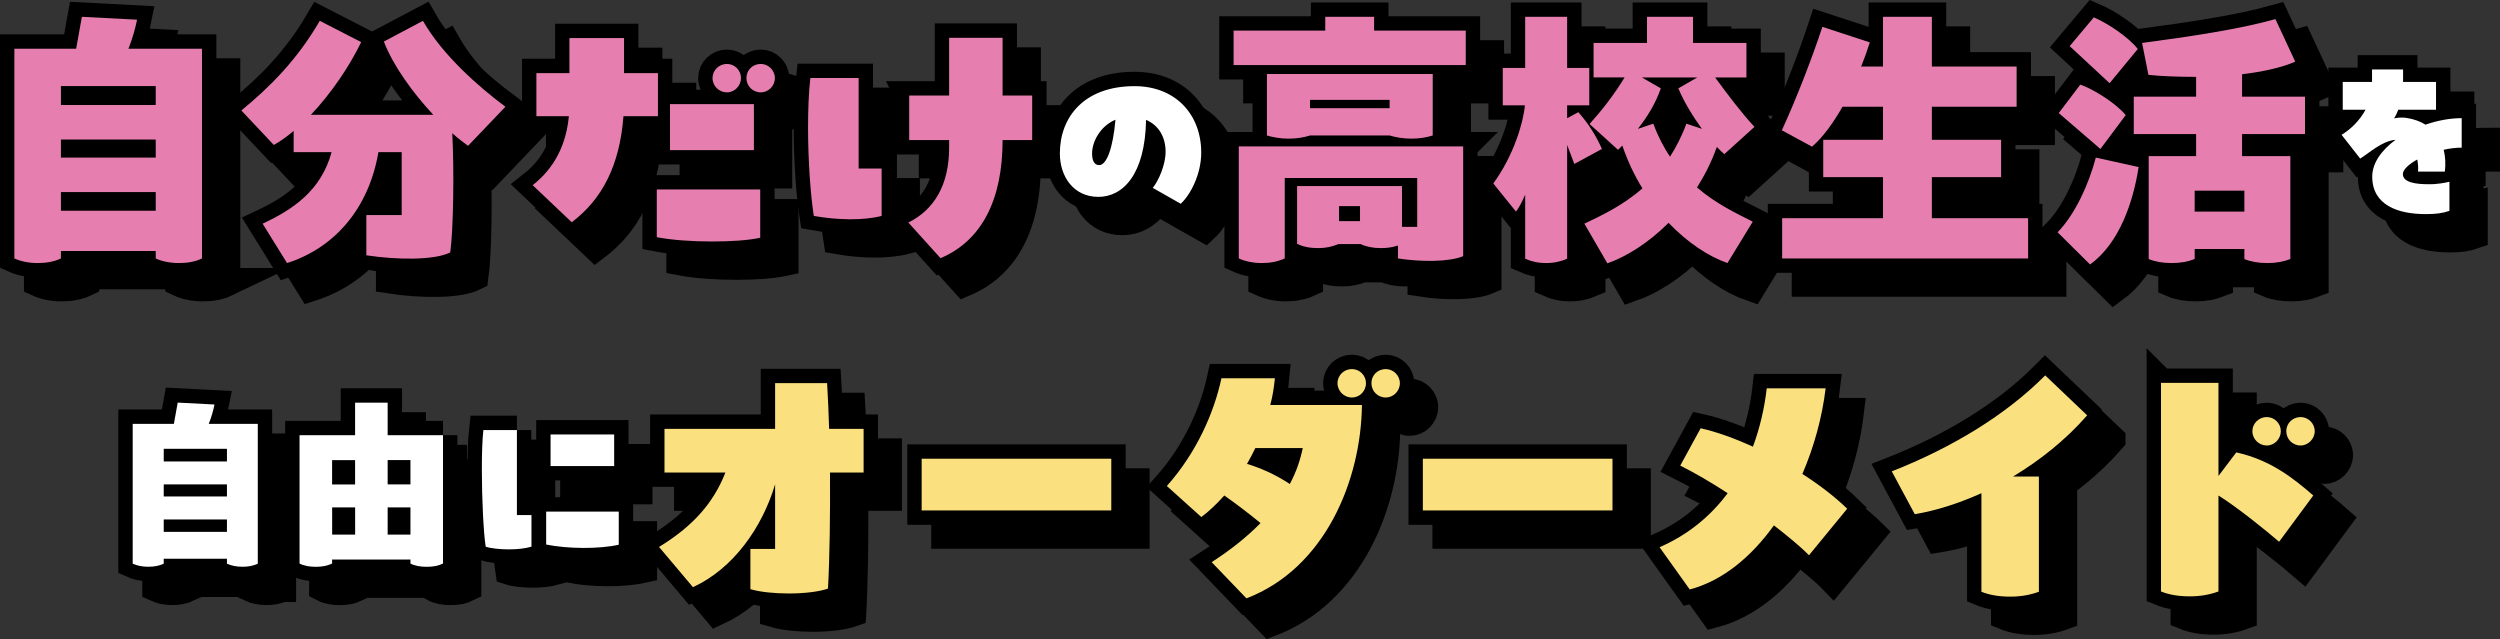
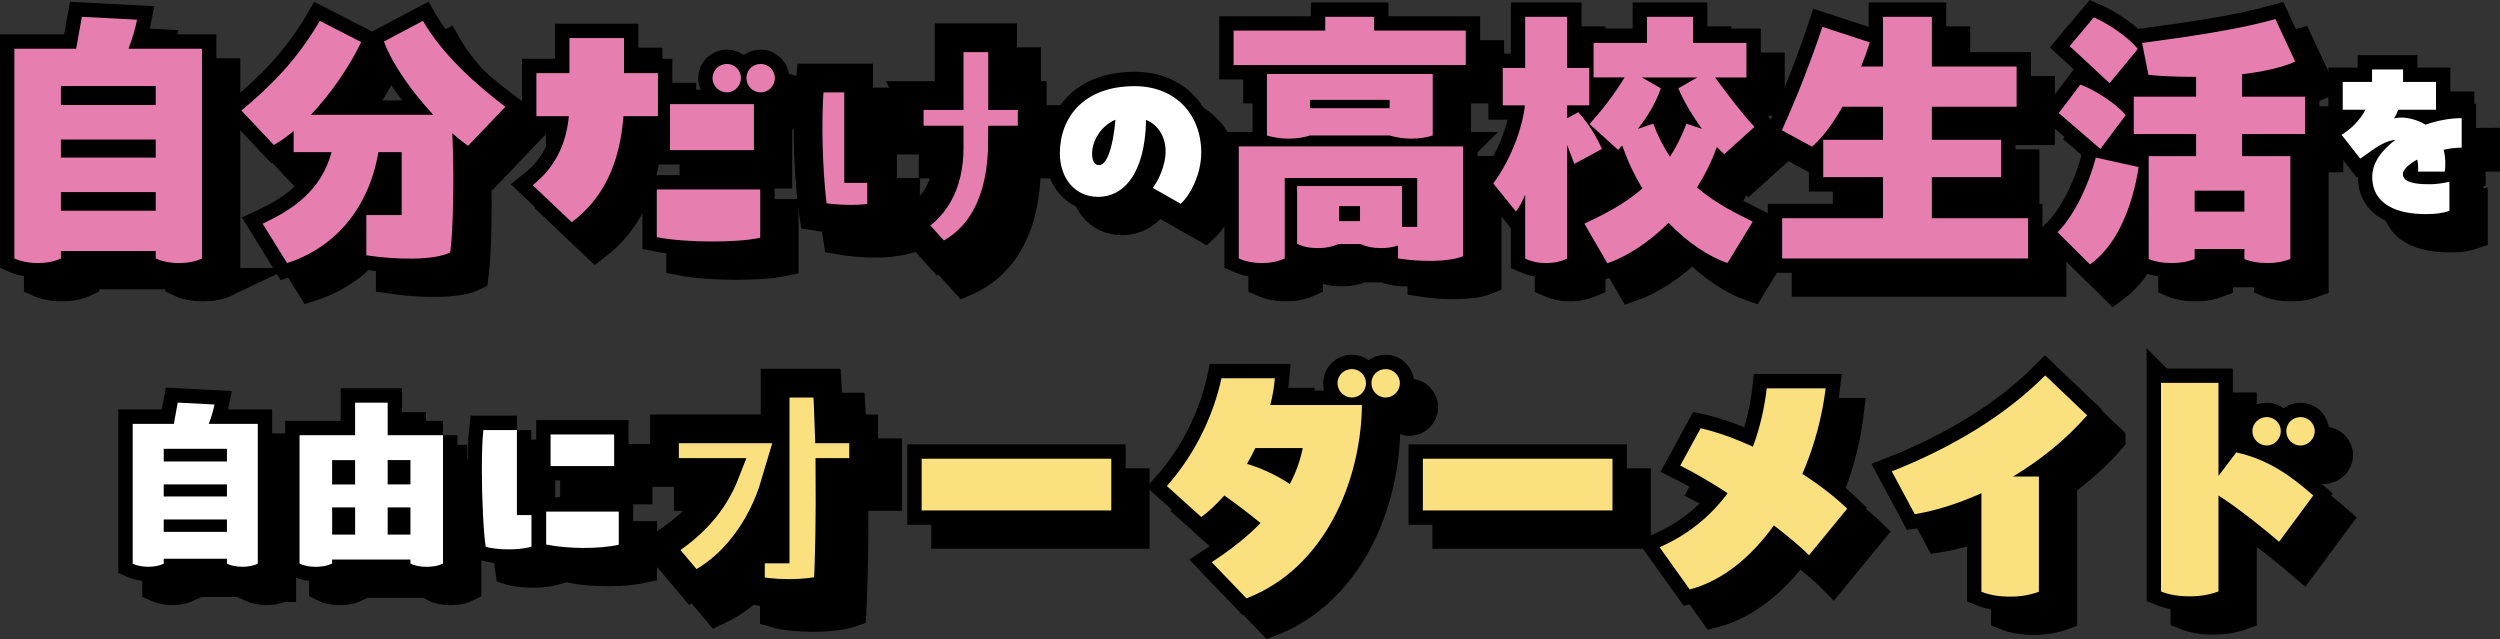
<svg xmlns="http://www.w3.org/2000/svg" id="_レイヤー_2" data-name="レイヤー 2" viewBox="0 0 522.05 133.47">
  <rect x="0" y="0" width="522.05" height="133.47" fill="#333333" stroke="none" />
  <defs>
    <style>
      .cls-1, .cls-2 {
        fill: #fae07f;
      }

      .cls-3, .cls-4 {
        fill: #fff;
      }

      .cls-3, .cls-2, .cls-5, .cls-6 {
        stroke: #000;
        stroke-miterlimit: 10;
        stroke-width: 6px;
      }

      .cls-7, .cls-6 {
        fill: #e67fb0;
      }
    </style>
  </defs>
  <g id="_レイヤー_1-2" data-name="レイヤー 1">
    <g>
      <g>
        <path class="cls-5" d="M47.18,58.97c-1.38.66-2.94.96-4.8.96s-3.6-.36-4.86-.96v-1.56h-19.8v1.56c-1.38.66-3,.96-4.86.96s-3.54-.36-4.86-.96V15.17h12.9l1.2-6.66,11.52.6c-.36,1.8-.96,3.96-1.8,6.06h15.36v43.8ZM37.52,22.97h-19.8v3.96h19.8v-3.96ZM37.52,34.13h-19.8v3.78h19.8v-3.78ZM37.52,49.01v-3.9h-19.8v3.9h19.8Z" />
        <path class="cls-5" d="M102.74,35.45c-1.02-.72-2.16-1.62-3.3-2.64.42,7.68.24,20.22-.42,24.9-3.36,1.68-11.22,1.56-17.52.6v-8.4h7.38v-13.14h-4.86c-2.04,11.94-9.3,20.04-19.08,23.16l-5.1-8.22c6.42-3,12.24-6.96,14.4-14.94h-7.92v-4.44c-1.32,1.14-2.76,2.16-4.14,2.94l-6.78-7.2c5.82-4.8,11.52-10.38,16.38-18.72l8.64,4.44c-2.4,4.98-6.18,10.62-10.5,15.18h25.56c-4.26-4.56-8.4-10.26-10.32-15.3l8.16-4.32c4.14,7.26,11.82,13.92,17.22,17.94l-7.8,8.16Z" />
        <path class="cls-5" d="M123.91,20.27v-7.32h11.4v7.32h7.08v9h-7.2c-.78,10.26-4.44,17.34-10.8,22.14l-8.16-7.74c4.74-3.72,7.02-8.7,7.56-14.4h-6.78v-9h6.9ZM142.15,44.57h21.6v10.08c-2.46.54-6.18.78-10.08.78-4.14,0-8.4-.3-11.52-.9v-9.96ZM144.91,26.75h17.52v9.6h-17.52v-9.6ZM153.79,21.29c0-1.62,1.38-2.94,3-2.94s2.94,1.32,2.94,2.94-1.32,3-2.94,3-3-1.32-3-3ZM166.81,21.29c0,1.68-1.38,3-2.94,3-1.68,0-3-1.32-3-3s1.32-2.94,3-2.94c1.56,0,2.94,1.32,2.94,2.94Z" />
        <path class="cls-5" d="M184.3,21.29v18.9h4.8v9.9c-3.96,1.02-9.42.84-14.16,0-.66-4.2-1.2-11.4-1.2-18.42,0-3.66.12-7.26.48-10.38h10.08ZM194.86,24.95h8.34v-12.06h11.16v12.06h6.18v9.3h-6.18c0,12.42-4.32,21-12.96,24.66l-6.72-7.44c5.34-2.64,8.52-7.8,8.52-15.66v-1.56h-8.34v-9.3Z" />
        <path class="cls-5" d="M255.84,36.87c0,4.52-2.24,8.8-4.28,10.68l-5.84-3.32c1.16-1.4,2.68-4.76,2.68-7.56,0-3.04-1.44-5.52-4.08-6.64-.2,11.44-4.84,16.08-9.96,16.08s-8.04-4.16-8.04-9.08c0-7.52,5-14.04,15.6-14.04,8.52,0,13.92,5.88,13.92,13.88ZM237.93,30c-3.08,1.28-4.88,4.48-4.88,7.04,0,1.24.32,2.44,1.48,2.44,1.56,0,2.88-3.52,3.4-9.48Z" />
        <path class="cls-5" d="M291.94,11.39h19.14v7.2h-48.48v-7.2h19.14v-2.88h10.2v2.88ZM310.54,35.57v22.92c-3,1.26-9,1.2-13.62.48v-2.7c-1.08.36-2.22.54-3.54.54-1.68,0-3.12-.3-4.26-.84h-4.62c-1.32.54-2.64.84-4.26.84-1.74,0-3.18-.3-4.38-.9v-12.06h21.9v8.52h3.18v-10.2h-27.66v16.8c-1.44.66-3,.96-4.8.96s-3.48-.36-4.8-.96v-23.4h46.86ZM278.56,33.29c-1.32.42-2.76.66-4.5.66s-3.3-.3-4.5-.66v-12.84h34.62v12.84c-1.32.42-2.76.66-4.5.66s-3.3-.3-4.5-.66h-16.62ZM295.18,25.85h-16.62v1.74h16.62v-1.74ZM289,48.05h-4.38v3.12h4.38v-3.12Z" />
        <path class="cls-5" d="M333.75,39.23l-1.5-3.96v23.76c-1.26.54-2.64.9-4.38.9s-3.18-.36-4.38-.9v-13.38c-.6,1.38-1.2,2.58-1.92,3.54l-4.74-5.88c4.26-5.82,6.3-12.78,6.6-16.32h-4.62v-7.8h4.68v-10.68h8.76v10.68h4.62v7.8h-4.62v2.7l2.34-1.26c2.1,2.34,3.78,5.04,4.92,7.68l-5.76,3.12ZM359.37,44.15c3.96,3.42,8.22,5.4,11.64,7.14l-5.28,8.64c-3.96-1.38-8.34-4.26-12.3-8.4-4.2,4.2-8.82,7.08-12.78,8.46l-4.8-8.28c3.66-1.74,8.1-3.84,12.12-7.38-1.68-2.7-3.06-5.64-4.2-8.94l-.9.9-5.94-5.4c2.46-2.7,5.1-6.06,7.32-9.72h-6.48v-7.2h11.16v-5.46h9.6v5.46h11.16v7.2h-6.54c2.64,3.6,5.58,7.5,8.22,10.32l-6.3,5.7c-.48-.42-1.02-.96-1.56-1.5-1.08,3.06-2.52,5.88-4.14,8.46ZM347.85,21.17l3.96,2.28c-1.08,3.12-2.76,5.88-4.8,8.46l3.24-1.08c.96,2.64,2.16,4.92,3.48,6.9,1.26-1.98,2.46-4.26,3.42-6.9l3.24,1.08c-1.86-2.58-3.72-5.58-4.92-8.46l3.96-2.28h-11.58Z" />
        <path class="cls-5" d="M428.51,50.57v8.4h-51.36v-8.4h21.06v-8.58h-12.48v-7.8h12.48v-6.9h-8.46c-1.92,3.36-4.02,6.3-6.36,8.34l-6.3-3.42c3.18-6.96,6.3-15.06,8.46-21.6l9.9,3.24c-.48,1.56-1.08,3.24-1.8,5.04h4.56v-10.38h10.2v10.38h17.7v8.4h-17.7v6.9h14.46v7.8h-14.46v8.58h20.1Z" />
        <path class="cls-5" d="M434.67,53.51c3.66-3.78,6.48-9.96,7.98-15.6l8.94,1.98c-1.14,7.32-4.02,15.9-10.14,20.34l-6.78-6.72ZM443.61,36.11l-8.7-7.5,4.5-5.94c2.76.96,7.38,3.84,9.48,6.36l-5.28,7.08ZM445.53,22.37l-8.34-7.74,5.04-6c2.94,1.26,7.2,4.08,9.18,6.6l-5.88,7.14ZM473.19,25.19h13.14v7.8h-13.14v4.62h10.08v21.48c-1.38.54-2.88.84-4.8.84s-3.54-.3-4.8-.84v-2.1h-10.38v2.1c-1.38.54-2.88.84-4.8.84s-3.54-.3-4.8-.84v-21.48h9.9v-4.62h-13.02v-7.8h13.02v-4.14c-3.66,0-7.2-.12-9.96-.42l-1.32-6.66c9.84-1.32,20.16-2.82,27.84-4.98l4.14,8.88c-2.82,1.26-6.78,2.1-11.1,2.64v4.68ZM473.67,44.81h-10.38v4.38h10.38v-4.38Z" />
        <path class="cls-5" d="M519.05,35.83c-1.2,0-2.48.16-3.76.44.36,1.44.44,3,.24,4.56h-5.6c.08-.88,0-1.72-.16-2.52-1.8,1-3,2.12-3,3.04,0,1.8,2.88,2.12,5.32,2.12,1.84.04,3.56-.32,4.4-.52v6.08c-1.36.48-2.84.68-4.92.68-5.8,0-11.2-1.84-11.2-7.84,0-2.88,2-5.56,4.88-7.68-2.92.24-5.64,2.88-7.4,3.92l-3.88-4.96c1.92-1.16,3.8-3,5-5.24h-4.76v-5.8h6.12v-2.6h6.48v2.6h6.88v5.8h-7.88c-.24.64-.52,1.24-.88,1.8.88-.16,1.76-.24,2.64-.08,1.52.24,2.84.72,3.92,1.4,2.52-.88,5.16-1.36,7.56-1.36v6.16Z" />
        <path class="cls-5" d="M58.83,122.71c-.92.44-1.96.64-3.2.64s-2.4-.24-3.24-.64v-1.04h-13.2v1.04c-.92.44-2,.64-3.24.64s-2.36-.24-3.24-.64v-29.2h8.6l.8-4.44,7.68.4c-.24,1.2-.64,2.64-1.2,4.04h10.24v29.2ZM52.39,98.72h-13.2v2.64h13.2v-2.64ZM52.39,106.15h-13.2v2.52h13.2v-2.52ZM52.39,116.07v-2.6h-13.2v2.6h13.2Z" />
        <path class="cls-5" d="M97.51,95.88v26.8c-.96.48-2.08.68-3.4.68s-2.52-.2-3.4-.68v-.84h-16.36v.84c-1,.48-2.08.68-3.4.68s-2.48-.2-3.4-.68v-26.8h11.6v-6.8h6.8v6.8h11.56ZM79.15,101.08h-4.8v5.08h4.8v-5.08ZM74.36,110.95v5.68h4.8v-5.68h-4.8ZM90.71,106.15v-5.08h-4.76v5.08h4.76ZM85.95,116.63h4.76v-5.68h-4.76v5.68Z" />
        <path class="cls-5" d="M112.94,94.8v17.76h3.04v6.6c-1.4.4-3,.56-4.76.56s-3.72-.2-4.8-.56c-.44-2.8-.8-9.84-.8-16.04,0-3.24.08-6.24.32-8.32h7ZM119.05,111.83h15.16v6.92c-4.08.92-10.64.88-15.16-.04v-6.88ZM119.97,95.72h13.28v6.6h-13.28v-6.6Z" />
        <path class="cls-5" d="M185.34,94.55v9.12h-7.02c.06,8.7-.06,17.76-.42,24.24-1.86.66-4.98,1.02-8.16,1.02-3,0-6-.3-8.04-.9v-8.4h5.16v-13.5c-2.7,9.06-8.76,17.64-17.16,21.48l-7.08-8.4c6.9-4.2,11.34-9.06,13.86-15.54h-12.72v-9.12h23.1v-9.54h10.86c.18,2.76.3,6.06.42,9.54h7.2Z" />
        <path class="cls-5" d="M197.46,100.79h39.6v10.8h-39.6v-10.8Z" />
        <path class="cls-5" d="M271.22,83.99c-.18,1.92-.48,3.78-.96,5.58h19.14c-.18,15.72-7.68,34.08-24.12,40.38l-7.26-7.56c4.08-2.64,7.44-5.34,10.2-8.16-2.46-2.04-5.34-4.2-7.56-5.76-1.56,1.74-3.18,3.3-4.8,4.5l-7.2-6.48c6.3-7.08,9.9-15.48,11.4-22.5h11.16ZM267.14,98.57c-.54,1.14-1.14,2.22-1.74,3.3,2.82.84,6.06,2.28,8.94,4.2,1.32-2.46,2.16-4.92,2.7-7.5h-9.9ZM290.24,85.01c0,1.68-1.32,3-2.94,3s-3-1.32-3-3,1.38-2.94,3-2.94,2.94,1.32,2.94,2.94ZM297.32,85.01c0,1.68-1.38,3-2.94,3-1.68,0-3-1.32-3-3s1.32-2.94,3-2.94c1.56,0,2.94,1.32,2.94,2.94Z" />
        <path class="cls-5" d="M302.12,100.79h39.6v10.8h-39.6v-10.8Z" />
        <path class="cls-5" d="M390.73,111.23l-7.98,9.72c-1.68-1.74-4.32-3.9-7.32-6.24-4.74,6.6-10.74,11.58-17.58,13.38l-6.3-8.82c6.06-2.64,10.74-6.6,14.22-11.28-3.48-2.28-6.9-4.26-9.9-5.76l4.26-7.8c3.48.78,7.2,2.16,10.92,3.84,1.44-3.9,2.4-7.98,2.88-12.18h12.3c-.72,6-2.4,12.18-4.86,17.88,3.66,2.34,6.9,4.86,9.36,7.26Z" />
        <path class="cls-5" d="M440.84,91.73c-4.5,5.16-9.9,9.42-15.48,12.78h5.4v24.06c-1.8.66-3.72,1.02-6,1.02-2.4,0-4.38-.36-6-1.02v-20.58c-4.8,2.16-9.54,3.66-13.92,4.38l-4.8-8.94c12.66-4.98,23.88-11.82,32.04-20.04l8.76,8.34Z" />
        <path class="cls-5" d="M456.26,84.95h12v19.44l3.72-4.92c7.08,1.56,11.88,5.34,16.08,9l-7.14,9.66c-2.64-2.28-8.64-7.14-12.66-9.66v20.04c-1.8.66-3.72,1.02-6,1.02-2.4,0-4.38-.36-6-1.02v-43.56ZM475.34,95.03c0-1.62,1.38-2.94,3-2.94s2.94,1.32,2.94,2.94-1.32,3-2.94,3-3-1.32-3-3ZM482.42,95.03c0-1.62,1.32-2.94,3-2.94,1.56,0,2.94,1.32,2.94,2.94s-1.38,3-2.94,3c-1.68,0-3-1.32-3-3Z" />
      </g>
      <g>
        <path class="cls-6" d="M42.18,53.97c-1.38.66-2.94.96-4.8.96s-3.6-.36-4.86-.96v-1.56H12.72v1.56c-1.38.66-3,.96-4.86.96s-3.54-.36-4.86-.96V10.17h12.9l1.2-6.66,11.52.6c-.36,1.8-.96,3.96-1.8,6.06h15.36v43.8ZM32.52,17.97H12.72v3.96h19.8v-3.96ZM32.52,29.13H12.72v3.78h19.8v-3.78ZM32.52,44.01v-3.9H12.72v3.9h19.8Z" />
        <path class="cls-6" d="M97.74,30.45c-1.02-.72-2.16-1.62-3.3-2.64.42,7.68.24,20.22-.42,24.9-3.36,1.68-11.22,1.56-17.52.6v-8.4h7.38v-13.14h-4.86c-2.04,11.94-9.3,20.04-19.08,23.16l-5.1-8.22c6.42-3,12.24-6.96,14.4-14.94h-7.92v-4.44c-1.32,1.14-2.76,2.16-4.14,2.94l-6.78-7.2c5.82-4.8,11.52-10.38,16.38-18.72l8.64,4.44c-2.4,4.98-6.18,10.62-10.5,15.18h25.56c-4.26-4.56-8.4-10.26-10.32-15.3l8.16-4.32c4.14,7.26,11.82,13.92,17.22,17.94l-7.8,8.16Z" />
        <path class="cls-6" d="M118.91,15.27v-7.32h11.4v7.32h7.08v9h-7.2c-.78,10.26-4.44,17.34-10.8,22.14l-8.16-7.74c4.74-3.72,7.02-8.7,7.56-14.4h-6.78v-9h6.9ZM137.15,39.57h21.6v10.08c-2.46.54-6.18.78-10.08.78-4.14,0-8.4-.3-11.52-.9v-9.96ZM139.91,21.75h17.52v9.6h-17.52v-9.6ZM148.79,16.29c0-1.62,1.38-2.94,3-2.94s2.94,1.32,2.94,2.94-1.32,3-2.94,3-3-1.32-3-3ZM161.81,16.29c0,1.68-1.38,3-2.94,3-1.68,0-3-1.32-3-3s1.32-2.94,3-2.94c1.56,0,2.94,1.32,2.94,2.94Z" />
        <path class="cls-6" d="M179.3,16.29v18.9h4.8v9.9c-3.96,1.02-9.42.84-14.16,0-.66-4.2-1.2-11.4-1.2-18.42,0-3.66.12-7.26.48-10.38h10.08ZM189.86,19.95h8.34V7.89h11.16v12.06h6.18v9.3h-6.18c0,12.42-4.32,21-12.96,24.66l-6.72-7.44c5.34-2.64,8.52-7.8,8.52-15.66v-1.56h-8.34v-9.3Z" />
        <path class="cls-3" d="M250.84,31.87c0,4.52-2.24,8.8-4.28,10.68l-5.84-3.32c1.16-1.4,2.68-4.76,2.68-7.56,0-3.04-1.44-5.52-4.08-6.64-.2,11.44-4.84,16.08-9.96,16.08s-8.04-4.16-8.04-9.08c0-7.52,5-14.04,15.6-14.04,8.52,0,13.92,5.88,13.92,13.88ZM232.93,25c-3.08,1.28-4.88,4.48-4.88,7.04,0,1.24.32,2.44,1.48,2.44,1.56,0,2.88-3.52,3.4-9.48Z" />
        <path class="cls-6" d="M286.94,6.39h19.14v7.2h-48.48v-7.2h19.14v-2.88h10.2v2.88ZM305.54,30.57v22.92c-3,1.26-9,1.2-13.62.48v-2.7c-1.08.36-2.22.54-3.54.54-1.68,0-3.12-.3-4.26-.84h-4.62c-1.32.54-2.64.84-4.26.84-1.74,0-3.18-.3-4.38-.9v-12.06h21.9v8.52h3.18v-10.2h-27.66v16.8c-1.44.66-3,.96-4.8.96s-3.48-.36-4.8-.96v-23.4h46.86ZM273.56,28.29c-1.32.42-2.76.66-4.5.66s-3.3-.3-4.5-.66v-12.84h34.62v12.84c-1.32.42-2.76.66-4.5.66s-3.3-.3-4.5-.66h-16.62ZM290.18,20.85h-16.62v1.74h16.62v-1.74ZM284,43.05h-4.38v3.12h4.38v-3.12Z" />
        <path class="cls-6" d="M328.75,34.23l-1.5-3.96v23.76c-1.26.54-2.64.9-4.38.9s-3.18-.36-4.38-.9v-13.38c-.6,1.38-1.2,2.58-1.92,3.54l-4.74-5.88c4.26-5.82,6.3-12.78,6.6-16.32h-4.62v-7.8h4.68V3.51h8.76v10.68h4.62v7.8h-4.62v2.7l2.34-1.26c2.1,2.34,3.78,5.04,4.92,7.68l-5.76,3.12ZM354.37,39.15c3.96,3.42,8.22,5.4,11.64,7.14l-5.28,8.64c-3.96-1.38-8.34-4.26-12.3-8.4-4.2,4.2-8.82,7.08-12.78,8.46l-4.8-8.28c3.66-1.74,8.1-3.84,12.12-7.38-1.68-2.7-3.06-5.64-4.2-8.94l-.9.9-5.94-5.4c2.46-2.7,5.1-6.06,7.32-9.72h-6.48v-7.2h11.16V3.51h9.6v5.46h11.16v7.2h-6.54c2.64,3.6,5.58,7.5,8.22,10.32l-6.3,5.7c-.48-.42-1.02-.96-1.56-1.5-1.08,3.06-2.52,5.88-4.14,8.46ZM342.85,16.17l3.96,2.28c-1.08,3.12-2.76,5.88-4.8,8.46l3.24-1.08c.96,2.64,2.16,4.92,3.48,6.9,1.26-1.98,2.46-4.26,3.42-6.9l3.24,1.08c-1.86-2.58-3.72-5.58-4.92-8.46l3.96-2.28h-11.58Z" />
        <path class="cls-6" d="M423.51,45.57v8.4h-51.36v-8.4h21.06v-8.58h-12.48v-7.8h12.48v-6.9h-8.46c-1.92,3.36-4.02,6.3-6.36,8.34l-6.3-3.42c3.18-6.96,6.3-15.06,8.46-21.6l9.9,3.24c-.48,1.56-1.08,3.24-1.8,5.04h4.56V3.51h10.2v10.38h17.7v8.4h-17.7v6.9h14.46v7.8h-14.46v8.58h20.1Z" />
        <path class="cls-6" d="M429.67,48.51c3.66-3.78,6.48-9.96,7.98-15.6l8.94,1.98c-1.14,7.32-4.02,15.9-10.14,20.34l-6.78-6.72ZM438.61,31.11l-8.7-7.5,4.5-5.94c2.76.96,7.38,3.84,9.48,6.36l-5.28,7.08ZM440.53,17.37l-8.34-7.74,5.04-6c2.94,1.26,7.2,4.08,9.18,6.6l-5.88,7.14ZM468.19,20.19h13.14v7.8h-13.14v4.62h10.08v21.48c-1.38.54-2.88.84-4.8.84s-3.54-.3-4.8-.84v-2.1h-10.38v2.1c-1.38.54-2.88.84-4.8.84s-3.54-.3-4.8-.84v-21.48h9.9v-4.62h-13.02v-7.8h13.02v-4.14c-3.66,0-7.2-.12-9.96-.42l-1.32-6.66c9.84-1.32,20.16-2.82,27.84-4.98l4.14,8.88c-2.82,1.26-6.78,2.1-11.1,2.64v4.68ZM468.67,39.81h-10.38v4.38h10.38v-4.38Z" />
        <path class="cls-3" d="M514.05,30.83c-1.2,0-2.48.16-3.76.44.36,1.44.44,3,.24,4.56h-5.6c.08-.88,0-1.72-.16-2.52-1.8,1-3,2.12-3,3.04,0,1.8,2.88,2.12,5.32,2.12,1.84.04,3.56-.32,4.4-.52v6.08c-1.36.48-2.84.68-4.92.68-5.8,0-11.2-1.84-11.2-7.84,0-2.88,2-5.56,4.88-7.68-2.92.24-5.64,2.88-7.4,3.92l-3.88-4.96c1.92-1.16,3.8-3,5-5.24h-4.76v-5.8h6.12v-2.6h6.48v2.6h6.88v5.8h-7.88c-.24.64-.52,1.24-.88,1.8.88-.16,1.76-.24,2.64-.08,1.52.24,2.84.72,3.92,1.4,2.52-.88,5.16-1.36,7.56-1.36v6.16Z" />
        <path class="cls-3" d="M53.83,117.71c-.92.44-1.96.64-3.2.64s-2.4-.24-3.24-.64v-1.04h-13.2v1.04c-.92.44-2,.64-3.24.64s-2.36-.24-3.24-.64v-29.2h8.6l.8-4.44,7.68.4c-.24,1.2-.64,2.64-1.2,4.04h10.24v29.2ZM47.39,93.72h-13.2v2.64h13.2v-2.64ZM47.39,101.15h-13.2v2.52h13.2v-2.52ZM47.39,111.07v-2.6h-13.2v2.6h13.2Z" />
        <path class="cls-3" d="M92.51,90.88v26.8c-.96.48-2.08.68-3.4.68s-2.52-.2-3.4-.68v-.84h-16.36v.84c-1,.48-2.08.68-3.4.68s-2.48-.2-3.4-.68v-26.8h11.6v-6.8h6.8v6.8h11.56ZM74.15,96.08h-4.8v5.08h4.8v-5.08ZM69.36,105.95v5.68h4.8v-5.68h-4.8ZM85.71,101.15v-5.08h-4.76v5.08h4.76ZM80.95,111.63h4.76v-5.68h-4.76v5.68Z" />
        <path class="cls-3" d="M107.94,89.8v17.76h3.04v6.6c-1.4.4-3,.56-4.76.56s-3.72-.2-4.8-.56c-.44-2.8-.8-9.84-.8-16.04,0-3.24.08-6.24.32-8.32h7ZM114.05,106.83h15.16v6.92c-4.08.92-10.64.88-15.16-.04v-6.88ZM114.97,90.72h13.28v6.6h-13.28v-6.6Z" />
        <path class="cls-2" d="M180.34,89.55v9.12h-7.02c.06,8.7-.06,17.76-.42,24.24-1.86.66-4.98,1.02-8.16,1.02-3,0-6-.3-8.04-.9v-8.4h5.16v-13.5c-2.7,9.06-8.76,17.64-17.16,21.48l-7.08-8.4c6.9-4.2,11.34-9.06,13.86-15.54h-12.72v-9.12h23.1v-9.54h10.86c.18,2.76.3,6.06.42,9.54h7.2Z" />
        <path class="cls-2" d="M192.46,95.79h39.6v10.8h-39.6v-10.8Z" />
        <path class="cls-2" d="M266.22,78.99c-.18,1.92-.48,3.78-.96,5.58h19.14c-.18,15.72-7.68,34.08-24.12,40.38l-7.26-7.56c4.08-2.64,7.44-5.34,10.2-8.16-2.46-2.04-5.34-4.2-7.56-5.76-1.56,1.74-3.18,3.3-4.8,4.5l-7.2-6.48c6.3-7.08,9.9-15.48,11.4-22.5h11.16ZM262.14,93.57c-.54,1.14-1.14,2.22-1.74,3.3,2.82.84,6.06,2.28,8.94,4.2,1.32-2.46,2.16-4.92,2.7-7.5h-9.9ZM285.24,80.01c0,1.68-1.32,3-2.94,3s-3-1.32-3-3,1.38-2.94,3-2.94,2.94,1.32,2.94,2.94ZM292.32,80.01c0,1.68-1.38,3-2.94,3-1.68,0-3-1.32-3-3s1.32-2.94,3-2.94c1.56,0,2.94,1.32,2.94,2.94Z" />
        <path class="cls-2" d="M297.12,95.79h39.6v10.8h-39.6v-10.8Z" />
        <path class="cls-2" d="M385.73,106.23l-7.98,9.72c-1.68-1.74-4.32-3.9-7.32-6.24-4.74,6.6-10.74,11.58-17.58,13.38l-6.3-8.82c6.06-2.64,10.74-6.6,14.22-11.28-3.48-2.28-6.9-4.26-9.9-5.76l4.26-7.8c3.48.78,7.2,2.16,10.92,3.84,1.44-3.9,2.4-7.98,2.88-12.18h12.3c-.72,6-2.4,12.18-4.86,17.88,3.66,2.34,6.9,4.86,9.36,7.26Z" />
        <path class="cls-2" d="M435.84,86.73c-4.5,5.16-9.9,9.42-15.48,12.78h5.4v24.06c-1.8.66-3.72,1.02-6,1.02-2.4,0-4.38-.36-6-1.02v-20.58c-4.8,2.16-9.54,3.66-13.92,4.38l-4.8-8.94c12.66-4.98,23.88-11.82,32.04-20.04l8.76,8.34Z" />
        <path class="cls-2" d="M451.26,79.95h12v19.44l3.72-4.92c7.08,1.56,11.88,5.34,16.08,9l-7.14,9.66c-2.64-2.28-8.64-7.14-12.66-9.66v20.04c-1.8.66-3.72,1.02-6,1.02-2.4,0-4.38-.36-6-1.02v-43.56ZM470.34,90.03c0-1.62,1.38-2.94,3-2.94s2.94,1.32,2.94,2.94-1.32,3-2.94,3-3-1.32-3-3ZM477.42,90.03c0-1.62,1.32-2.94,3-2.94,1.56,0,2.94,1.32,2.94,2.94s-1.38,3-2.94,3c-1.68,0-3-1.32-3-3Z" />
      </g>
      <g>
        <path class="cls-7" d="M42.18,53.97c-1.38.66-2.94.96-4.8.96s-3.6-.36-4.86-.96v-1.56H12.72v1.56c-1.38.66-3,.96-4.86.96s-3.54-.36-4.86-.96V10.17h12.9l1.2-6.66,11.52.6c-.36,1.8-.96,3.96-1.8,6.06h15.36v43.8ZM32.52,17.97H12.72v3.96h19.8v-3.96ZM32.52,29.13H12.72v3.78h19.8v-3.78ZM32.52,44.01v-3.9H12.72v3.9h19.8Z" />
        <path class="cls-7" d="M97.74,30.45c-1.02-.72-2.16-1.62-3.3-2.64.42,7.68.24,20.22-.42,24.9-3.36,1.68-11.22,1.56-17.52.6v-8.4h7.38v-13.14h-4.86c-2.04,11.94-9.3,20.04-19.08,23.16l-5.1-8.22c6.42-3,12.24-6.96,14.4-14.94h-7.92v-4.44c-1.32,1.14-2.76,2.16-4.14,2.94l-6.78-7.2c5.82-4.8,11.52-10.38,16.38-18.72l8.64,4.44c-2.4,4.98-6.18,10.62-10.5,15.18h25.56c-4.26-4.56-8.4-10.26-10.32-15.3l8.16-4.32c4.14,7.26,11.82,13.92,17.22,17.94l-7.8,8.16Z" />
        <path class="cls-7" d="M118.91,15.27v-7.32h11.4v7.32h7.08v9h-7.2c-.78,10.26-4.44,17.34-10.8,22.14l-8.16-7.74c4.74-3.72,7.02-8.7,7.56-14.4h-6.78v-9h6.9ZM137.15,39.57h21.6v10.08c-2.46.54-6.18.78-10.08.78-4.14,0-8.4-.3-11.52-.9v-9.96ZM139.91,21.75h17.52v9.6h-17.52v-9.6ZM148.79,16.29c0-1.62,1.38-2.94,3-2.94s2.94,1.32,2.94,2.94-1.32,3-2.94,3-3-1.32-3-3ZM161.81,16.29c0,1.68-1.38,3-2.94,3-1.68,0-3-1.32-3-3s1.32-2.94,3-2.94c1.56,0,2.94,1.32,2.94,2.94Z" />
-         <path class="cls-7" d="M179.3,16.29v18.9h4.8v9.9c-3.96,1.02-9.42.84-14.16,0-.66-4.2-1.2-11.4-1.2-18.42,0-3.66.12-7.26.48-10.38h10.08ZM189.86,19.95h8.34V7.89h11.16v12.06h6.18v9.3h-6.18c0,12.42-4.32,21-12.96,24.66l-6.72-7.44c5.34-2.64,8.52-7.8,8.52-15.66v-1.56h-8.34v-9.3Z" />
        <path class="cls-4" d="M250.84,31.87c0,4.52-2.24,8.8-4.28,10.68l-5.84-3.32c1.16-1.4,2.68-4.76,2.68-7.56,0-3.04-1.44-5.52-4.08-6.64-.2,11.44-4.84,16.08-9.96,16.08s-8.04-4.16-8.04-9.08c0-7.52,5-14.04,15.6-14.04,8.52,0,13.92,5.88,13.92,13.88ZM232.93,25c-3.08,1.28-4.88,4.48-4.88,7.04,0,1.24.32,2.44,1.48,2.44,1.56,0,2.88-3.52,3.4-9.48Z" />
        <path class="cls-7" d="M286.94,6.39h19.14v7.2h-48.48v-7.2h19.14v-2.88h10.2v2.88ZM305.54,30.57v22.92c-3,1.26-9,1.2-13.62.48v-2.7c-1.08.36-2.22.54-3.54.54-1.68,0-3.12-.3-4.26-.84h-4.62c-1.32.54-2.64.84-4.26.84-1.74,0-3.18-.3-4.38-.9v-12.06h21.9v8.52h3.18v-10.2h-27.66v16.8c-1.44.66-3,.96-4.8.96s-3.48-.36-4.8-.96v-23.4h46.86ZM273.56,28.29c-1.32.42-2.76.66-4.5.66s-3.3-.3-4.5-.66v-12.84h34.62v12.84c-1.32.42-2.76.66-4.5.66s-3.3-.3-4.5-.66h-16.62ZM290.18,20.85h-16.62v1.74h16.62v-1.74ZM284,43.05h-4.38v3.12h4.38v-3.12Z" />
        <path class="cls-7" d="M328.75,34.23l-1.5-3.96v23.76c-1.26.54-2.64.9-4.38.9s-3.18-.36-4.38-.9v-13.38c-.6,1.38-1.2,2.58-1.92,3.54l-4.74-5.88c4.26-5.82,6.3-12.78,6.6-16.32h-4.62v-7.8h4.68V3.51h8.76v10.68h4.62v7.8h-4.62v2.7l2.34-1.26c2.1,2.34,3.78,5.04,4.92,7.68l-5.76,3.12ZM354.37,39.15c3.96,3.42,8.22,5.4,11.64,7.14l-5.28,8.64c-3.96-1.38-8.34-4.26-12.3-8.4-4.2,4.2-8.82,7.08-12.78,8.46l-4.8-8.28c3.66-1.74,8.1-3.84,12.12-7.38-1.68-2.7-3.06-5.64-4.2-8.94l-.9.9-5.94-5.4c2.46-2.7,5.1-6.06,7.32-9.72h-6.48v-7.2h11.16V3.51h9.6v5.46h11.16v7.2h-6.54c2.64,3.6,5.58,7.5,8.22,10.32l-6.3,5.7c-.48-.42-1.02-.96-1.56-1.5-1.08,3.06-2.52,5.88-4.14,8.46ZM342.85,16.17l3.96,2.28c-1.08,3.12-2.76,5.88-4.8,8.46l3.24-1.08c.96,2.64,2.16,4.92,3.48,6.9,1.26-1.98,2.46-4.26,3.42-6.9l3.24,1.08c-1.86-2.58-3.72-5.58-4.92-8.46l3.96-2.28h-11.58Z" />
        <path class="cls-7" d="M423.51,45.57v8.4h-51.36v-8.4h21.06v-8.58h-12.48v-7.8h12.48v-6.9h-8.46c-1.92,3.36-4.02,6.3-6.36,8.34l-6.3-3.42c3.18-6.96,6.3-15.06,8.46-21.6l9.9,3.24c-.48,1.56-1.08,3.24-1.8,5.04h4.56V3.51h10.2v10.38h17.7v8.4h-17.7v6.9h14.46v7.8h-14.46v8.58h20.1Z" />
        <path class="cls-7" d="M429.67,48.51c3.66-3.78,6.48-9.96,7.98-15.6l8.94,1.98c-1.14,7.32-4.02,15.9-10.14,20.34l-6.78-6.72ZM438.61,31.11l-8.7-7.5,4.5-5.94c2.76.96,7.38,3.84,9.48,6.36l-5.28,7.08ZM440.53,17.37l-8.34-7.74,5.04-6c2.94,1.26,7.2,4.08,9.18,6.6l-5.88,7.14ZM468.19,20.19h13.14v7.8h-13.14v4.62h10.08v21.48c-1.38.54-2.88.84-4.8.84s-3.54-.3-4.8-.84v-2.1h-10.38v2.1c-1.38.54-2.88.84-4.8.84s-3.54-.3-4.8-.84v-21.48h9.9v-4.62h-13.02v-7.8h13.02v-4.14c-3.66,0-7.2-.12-9.96-.42l-1.32-6.66c9.84-1.32,20.16-2.82,27.84-4.98l4.14,8.88c-2.82,1.26-6.78,2.1-11.1,2.64v4.68ZM468.67,39.81h-10.38v4.38h10.38v-4.38Z" />
        <path class="cls-4" d="M514.05,30.83c-1.2,0-2.48.16-3.76.44.36,1.44.44,3,.24,4.56h-5.6c.08-.88,0-1.72-.16-2.52-1.8,1-3,2.12-3,3.04,0,1.8,2.88,2.12,5.32,2.12,1.84.04,3.56-.32,4.4-.52v6.08c-1.36.48-2.84.68-4.92.68-5.8,0-11.2-1.84-11.2-7.84,0-2.88,2-5.56,4.88-7.68-2.92.24-5.64,2.88-7.4,3.92l-3.88-4.96c1.92-1.16,3.8-3,5-5.24h-4.76v-5.8h6.12v-2.6h6.48v2.6h6.88v5.8h-7.88c-.24.64-.52,1.24-.88,1.8.88-.16,1.76-.24,2.64-.08,1.52.24,2.84.72,3.92,1.4,2.52-.88,5.16-1.36,7.56-1.36v6.16Z" />
        <path class="cls-4" d="M53.83,117.71c-.92.44-1.96.64-3.2.64s-2.4-.24-3.24-.64v-1.04h-13.2v1.04c-.92.44-2,.64-3.24.64s-2.36-.24-3.24-.64v-29.2h8.6l.8-4.44,7.68.4c-.24,1.2-.64,2.64-1.2,4.04h10.24v29.2ZM47.39,93.72h-13.2v2.64h13.2v-2.64ZM47.39,101.15h-13.2v2.52h13.2v-2.52ZM47.39,111.07v-2.6h-13.2v2.6h13.2Z" />
        <path class="cls-4" d="M92.51,90.88v26.8c-.96.48-2.08.68-3.4.68s-2.52-.2-3.4-.68v-.84h-16.36v.84c-1,.48-2.08.68-3.4.68s-2.48-.2-3.4-.68v-26.8h11.6v-6.8h6.8v6.8h11.56ZM74.15,96.08h-4.8v5.08h4.8v-5.08ZM69.36,105.95v5.68h4.8v-5.68h-4.8ZM85.71,101.15v-5.08h-4.76v5.08h4.76ZM80.95,111.63h4.76v-5.68h-4.76v5.68Z" />
        <path class="cls-4" d="M107.94,89.8v17.76h3.04v6.6c-1.4.4-3,.56-4.76.56s-3.72-.2-4.8-.56c-.44-2.8-.8-9.84-.8-16.04,0-3.24.08-6.24.32-8.32h7ZM114.05,106.83h15.16v6.92c-4.08.92-10.64.88-15.16-.04v-6.88ZM114.97,90.72h13.28v6.6h-13.28v-6.6Z" />
-         <path class="cls-1" d="M180.34,89.55v9.12h-7.02c.06,8.7-.06,17.76-.42,24.24-1.86.66-4.98,1.02-8.16,1.02-3,0-6-.3-8.04-.9v-8.4h5.16v-13.5c-2.7,9.06-8.76,17.64-17.16,21.48l-7.08-8.4c6.9-4.2,11.34-9.06,13.86-15.54h-12.72v-9.12h23.1v-9.54h10.86c.18,2.76.3,6.06.42,9.54h7.2Z" />
        <path class="cls-1" d="M192.46,95.79h39.6v10.8h-39.6v-10.8Z" />
        <path class="cls-1" d="M266.22,78.99c-.18,1.92-.48,3.78-.96,5.58h19.14c-.18,15.72-7.68,34.08-24.12,40.38l-7.26-7.56c4.08-2.64,7.44-5.34,10.2-8.16-2.46-2.04-5.34-4.2-7.56-5.76-1.56,1.74-3.18,3.3-4.8,4.5l-7.2-6.48c6.3-7.08,9.9-15.48,11.4-22.5h11.16ZM262.14,93.57c-.54,1.14-1.14,2.22-1.74,3.3,2.82.84,6.06,2.28,8.94,4.2,1.32-2.46,2.16-4.92,2.7-7.5h-9.9ZM285.24,80.01c0,1.68-1.32,3-2.94,3s-3-1.32-3-3,1.38-2.94,3-2.94,2.94,1.32,2.94,2.94ZM292.32,80.01c0,1.68-1.38,3-2.94,3-1.68,0-3-1.32-3-3s1.32-2.94,3-2.94c1.56,0,2.94,1.32,2.94,2.94Z" />
        <path class="cls-1" d="M297.12,95.79h39.6v10.8h-39.6v-10.8Z" />
        <path class="cls-1" d="M385.73,106.23l-7.98,9.72c-1.68-1.74-4.32-3.9-7.32-6.24-4.74,6.6-10.74,11.58-17.58,13.38l-6.3-8.82c6.06-2.64,10.74-6.6,14.22-11.28-3.48-2.28-6.9-4.26-9.9-5.76l4.26-7.8c3.48.78,7.2,2.16,10.92,3.84,1.44-3.9,2.4-7.98,2.88-12.18h12.3c-.72,6-2.4,12.18-4.86,17.88,3.66,2.34,6.9,4.86,9.36,7.26Z" />
        <path class="cls-1" d="M435.84,86.73c-4.5,5.16-9.9,9.42-15.48,12.78h5.4v24.06c-1.8.66-3.72,1.02-6,1.02-2.4,0-4.38-.36-6-1.02v-20.58c-4.8,2.16-9.54,3.66-13.92,4.38l-4.8-8.94c12.66-4.98,23.88-11.82,32.04-20.04l8.76,8.34Z" />
        <path class="cls-1" d="M451.26,79.95h12v19.44l3.72-4.92c7.08,1.56,11.88,5.34,16.08,9l-7.14,9.66c-2.64-2.28-8.64-7.14-12.66-9.66v20.04c-1.8.66-3.72,1.02-6,1.02-2.4,0-4.38-.36-6-1.02v-43.56ZM470.34,90.03c0-1.62,1.38-2.94,3-2.94s2.94,1.32,2.94,2.94-1.32,3-2.94,3-3-1.32-3-3ZM477.42,90.03c0-1.62,1.32-2.94,3-2.94,1.56,0,2.94,1.32,2.94,2.94s-1.38,3-2.94,3c-1.68,0-3-1.32-3-3Z" />
      </g>
    </g>
  </g>
</svg>